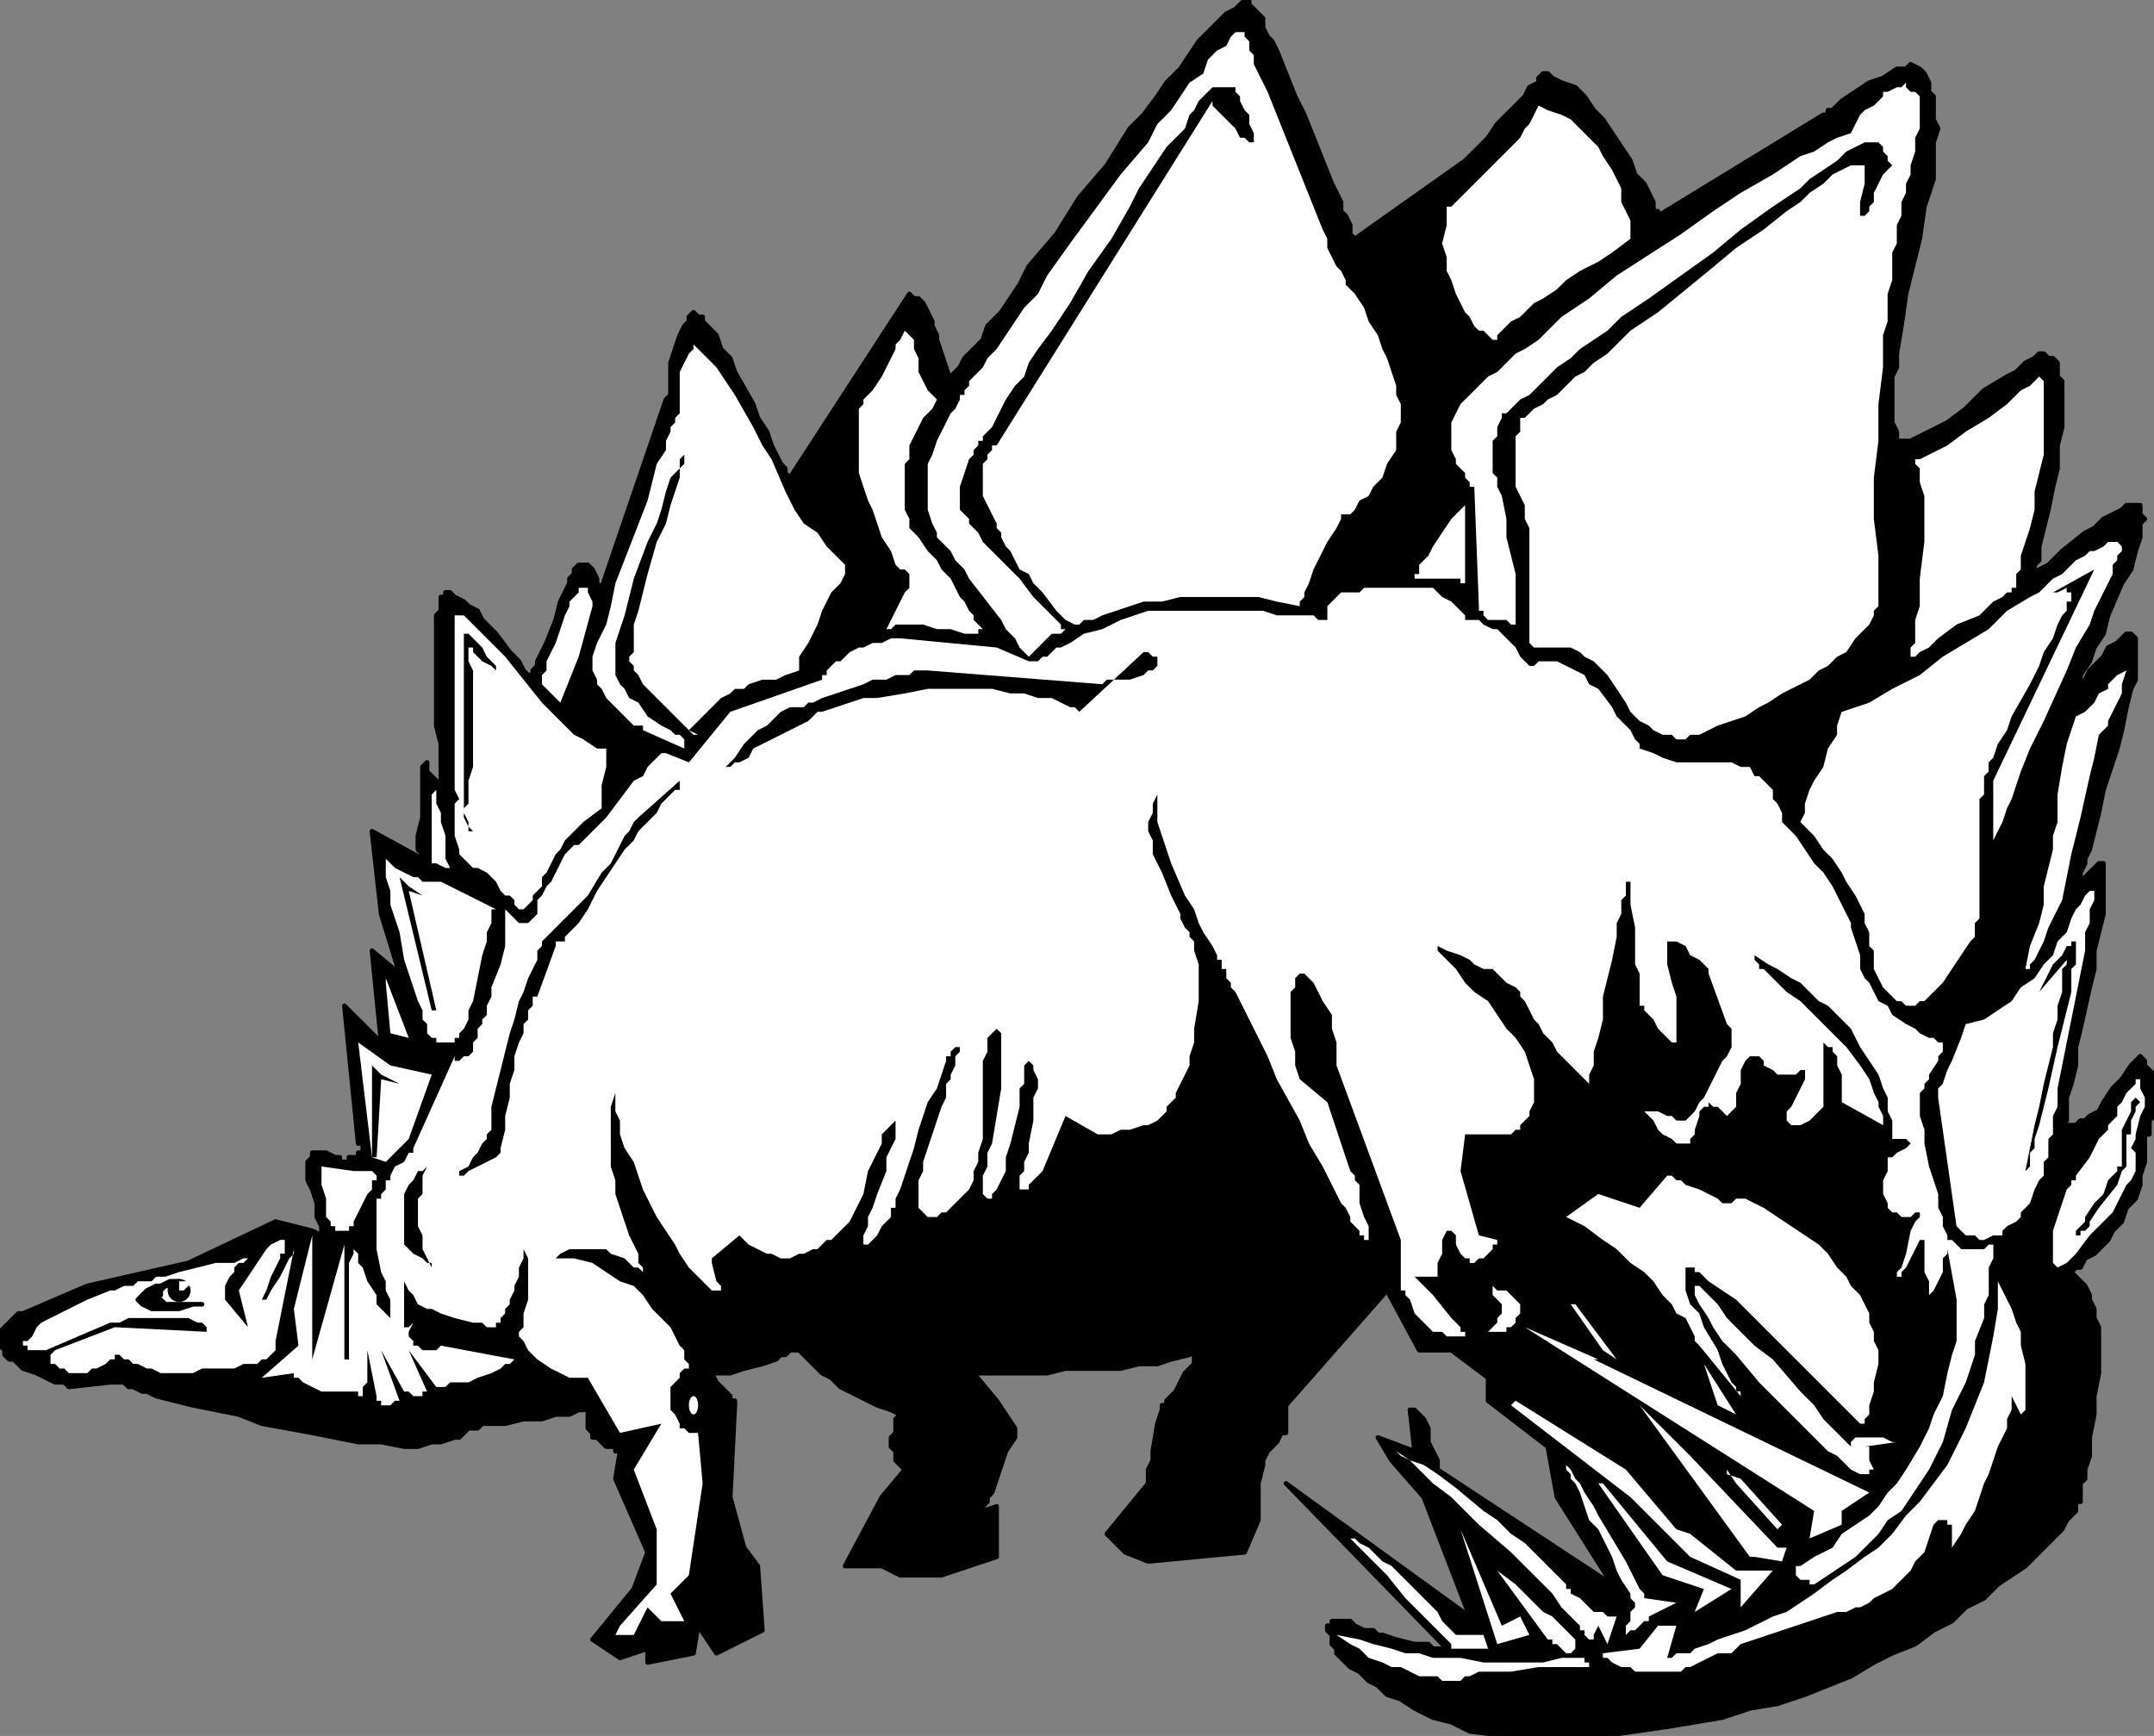
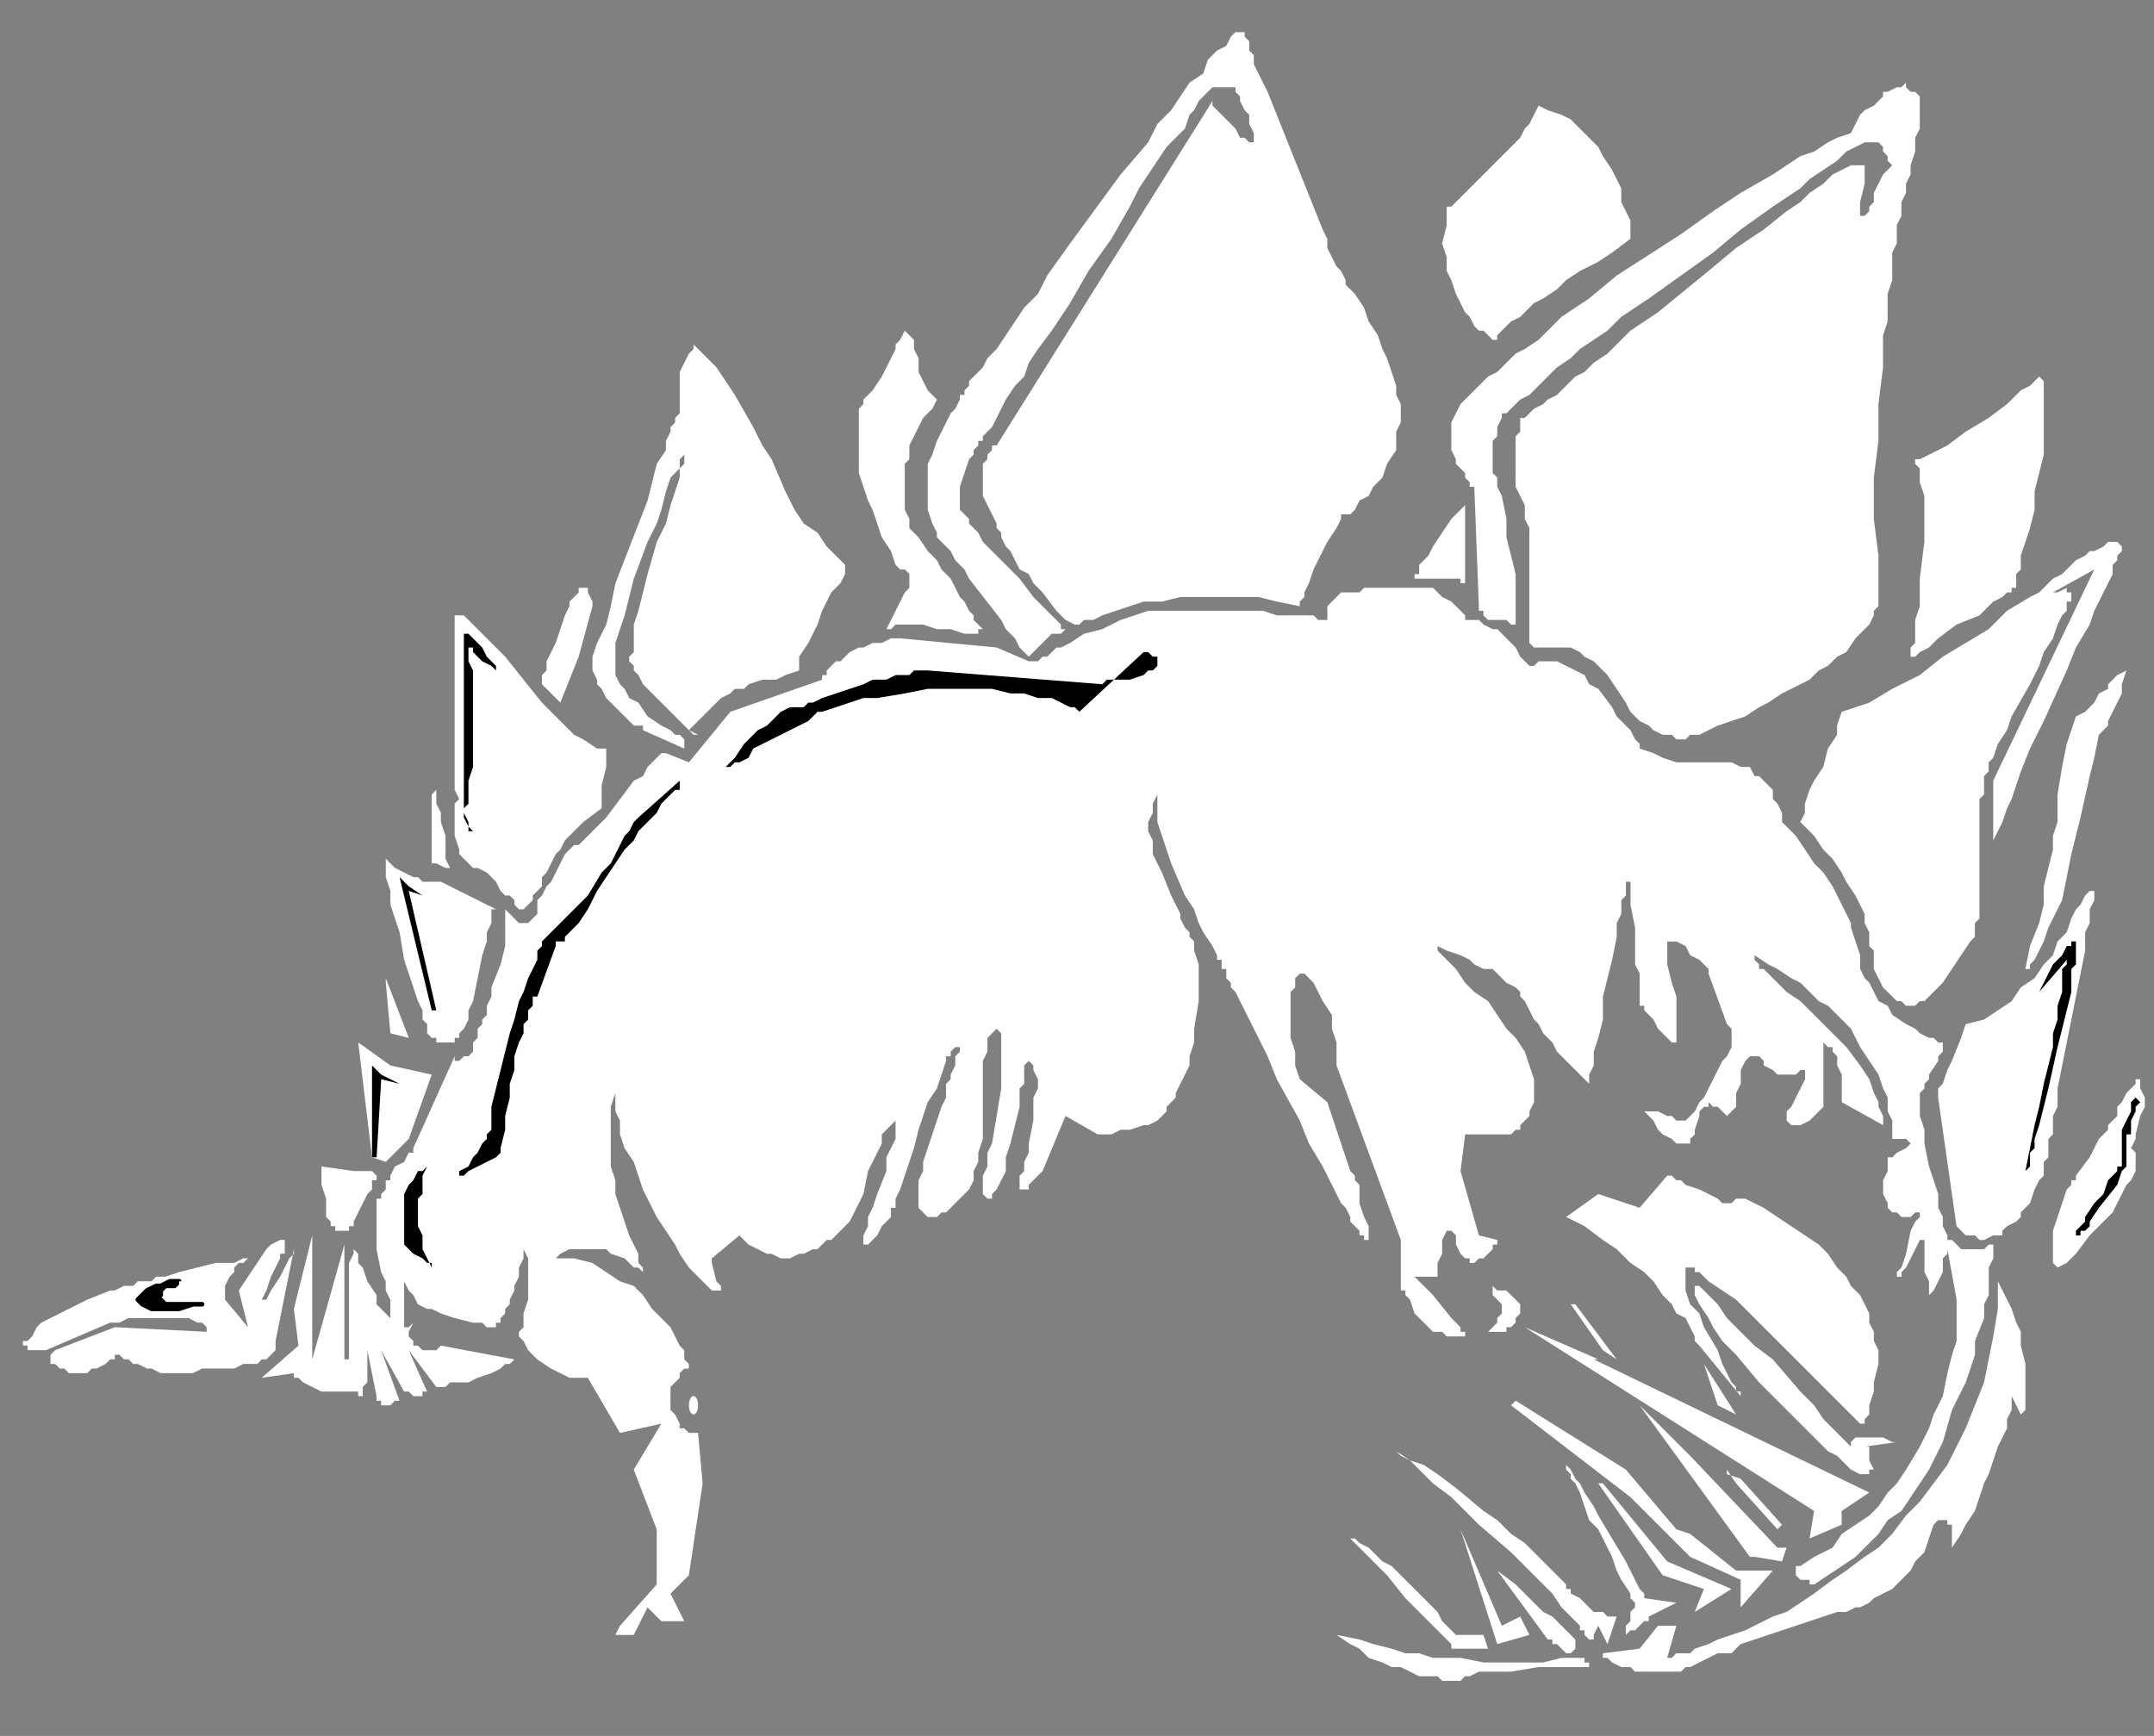
<svg xmlns="http://www.w3.org/2000/svg" fill-rule="evenodd" height="378" preserveAspectRatio="none" stroke-linecap="round" width="469">
  <rect width="100%" height="100%" fill="#808080" stroke="none" />
  <style>.brush0{fill:#fff}.pen0{stroke:#000;stroke-width:1;stroke-linejoin:round}.brush1{fill:#000}.pen1{stroke:none}</style>
-   <path class="pen0 brush1" d="m68 268-8-2-19 9-22 5-14 6h0-1l-1 1-1 1-1 1-1 1h0v3l1 1v1l1 1h1l2 2 3 1 2 1 2 1h2l1 1h0l9-1h3l1 1h1l2 1h1l2 1 4 1 4 1 5 1 5 1 5 2 11 2 5 1 5 1h5l5 1h3l3-1h2l3-1h1l1-1 1-1h2l1-1h5l4-1h4l3-1h3l2-1h2v4l1 1v1h1l1 1 1 1h2v1h1l-1 6 7 16-3 8-9 11 6 4 6-2v3l10-2 1-6 4 6 10-5-1-14-3-4-3-11 1-20v-1h-1v-1l-1-1-1-1-1-1-1-2-2-1 1 1h5l3-1 4-1 3-1 1-1h1l1-1h2l1 1h0l1 1 1 1 1 1 1 1 2 1 2 2 2 1 2 1 2 1 2 1 3 1 2 1h0l-1 1v3l-1 1v2l1 1v2l1 1 1 1-5 6-8 15h8l2 1 2 1h9l12-4v-11l-3 1h0v-1h0l1-1v-1l1-1 1-3 2-6 2-3v-2l-4-6-5-6h16l4-1h12l4-1h4l3-1 4-1 1-1h1v1h-1v2l-2 2-2 4-1 1-1 1v1h-1v1l-1 3-1 6v2l-1 2v1h0v2h0l-9 11 4 4 5 2 21-2 3-7v-8l1-4v-1l1-2 1-1 1-1 1-2h1v-6l22-25 7 13h7l8 6v5l13 10 2 11 12 19-38-25h0v-1h0v-1l-1-2-1-2v-3l-1-2-1-1h0l-1-1h-1l1 9-8-3 3 5 7 8 10 26-40-29 36 37h0-1l-1-1h-2l-1-1h-3l-4-1-3-1h-1l-1-1h-2l-2-1-1-1h-3 0-1v1h-1v1l1 1v2h0l1 1v1l1 1 1 1 1 1 2 1 2 2 2 1 2 2 3 1 3 2 4 2 4 1 4 2 8 1h21l7-1 7-1 6-1 6-1 6-2 6-1 6-2 5-2 5-2 5-3 4-2 5-2 4-3 4-2 3-3 4-2 3-3 3-2 3-2 2-2 2-2 2-2 2-2 1-2 1-1 1-1v-1h0v-1h1v-4l1-1v-2l1-3v-4l1-5v-4l1-5v-10l-1-2v-2l-1-2v-1l-1-2-1-1-1-1-1-1h-1 1l1-1h1l1-2 2-1 1-1 2-2 1-2 2-2 1-3 2-2 1-3v-2l1-3v-6h1v-3l1-1v-9l-1-1-1-1v-1l-1-1-2 2-2 3-2 2-2 3-1 2-2 1-1 1h-1l-1 1h-3 0v-1h1v-5l1-3 1-4v-4l1-4 2-9 1-4v-4l1-4 1-4v-11h-1 0l-1 1-1 1-1 1-1 2-1 1v1h-1 1v-1h0v-1l1-2v-1l1-2v-1l1-2 1-4 1-4 1-5 3-9 1-4 1-5 1-4 1-2v-8h0v-1h0l-1-1h0-1l-1 1-1 1-2 1-1 2-3 3-1 2-1 1-1 1-1 1v1h-1 1v-1h0l1-1v-1l1-1v-1l2-3 1-3 2-3 1-4 3-7 2-3 1-4 1-3v-3l1-1-1-1v-1h0v-1h-1 0-2l-1 1-2 1-2 1-2 2-2 1-5 4-1 1-2 2-2 1-1 1v1h0-1 1v-3l1-1v-3l1-4 1-4 1-5 1-4v-5l1-4V83l-1-1v-3l-1-1h-1l-1-1h-1l-1 1-2 1-2 2-2 1-5 3-4 4-4 3-2 1-2 1-2 1-2 1h-3v-2l-1-2V82l1-2v-3l1-6 1-7 3-12 1-7 2-6v-8l1-3-1-2v-5l-1-1v-2l-1-2-1-1-2-1-1 1h-2l-3 2-3 1-3 2-3 2-1 1-1 1h-1v1h-1 0l-36 22h0v-1h-1v-2l-1-2-1-2-2-2-1-3-2-3-4-6-2-2-2-3-2-2-3-1-2-1-1-1h-1l-1 1v1l-2 1-1 2-3 3-3 3-2 3-2 2-1 1-1 1h0l-1 1h0l-24 17h0l-1-1v-2l-1-2-1-1v-2l-1-2-1-2-2-5-2-5-2-5-2-4-2-5-2-5-1-2-1-1-1-2V4l-1-1-1-1-1-1V0h-1 0l-1 1-1 1-2 1-2 2-2 2-2 2-2 3-2 3-3 3-2 3-3 4-3 3-5 8-6 7-5 8-6 7-2 4-2 3-2 3-3 3-1 3-2 2-2 2-1 2-1 1-1 1v1h0l-3-9h0v-1h0l-1-2v-1l-1-2-1-2-1-1h-1l-1-1-26 40h0l-1-1h0v-1l-1-1-1-2-1-2-1-3-2-3-1-3-4-7-1-3-2-2-1-3-2-2-1-1v-1h-1l-1-1-1 1v1l-1 1-1 2-1 3-1 3v7l-1 1h0l-14 41h0l-1-1v-1l-1-2-1-1h0-1 0-1l-1 1h0v1h0l-1 1v1l-1 2-1 2-1 4-2 5-1 2-1 2v1l-1 1v1h0-1 0l-1-1-1-2-1-1-1-1-3-4-3-3-1-2-2-1-1-1-2-1-1-1h-1 0v1h-1v3l-1 1v24l1 4v8h0v1h0l-1-1h0l-2-2v-2l-1 1v11l-1 4v3l1 1v1l-11-6 2 18 4 13-6-5 2 20-8-8 3 30h1v2h-1v1h-2v1h-2v-1h0-1l-2-1h-3 0v1l-1 1h0v4l1 2 1 3v3l1 2h0v1h0v1l-2-1z" />
  <path class="pen1 brush0" d="M308 126h10v1h1v2-19l-1 1-2 2-2 3-2 3-1 2-2 2v2h-1v1zm109-26h1l2-1 2-1 2-1 4-3 5-3 4-3 2-2 1-1 2-1 1-1 1-1 1 1v16l-2 8v4l-1 4-1 3-1 3v3l-1 1v3h-1v1h-1l-1 1-2 1-1 1-2 2-5 2-4 3-2 2-2 1-1 1h-1v-2l1-1v-5l1-3v-6l1-8v-10l-1-3v-3l-1-1v-1z" />
  <path class="pen1 brush0" d="M321 106h-1v-1l-1-1v-1l-1-1-1-1v-1l-1-2v-6l1-2 1-2 2-2 1-1 1-1 1-1 1-1 2-1 2-2 2-2 2-1 3-2 2-2 3-3 3-2 3-2 6-5 14-9 7-5 6-4 7-4 3-2 3-2 3-1 3-2 2-1 3-1 1-2 1-2 1-1 2-1 1-1 1-1v-1h1l2-1h1l1-1v1l1 1h1l1 1v7l-1 2v3l-1 3v2l-1 2v2l-1 2v3l-1 2v4l-1 2v6l-1 3v6l-1 3v7l-1 8v8l-1 8v9l1 8v11l-1 1v1l-1 2-2 2-1 1-2 3-2 1-1 1-1 1-2 1-2 2-2 1-2 1-2 1-3 2-2 1-3 2-3 1-3 1-4 2h-2l-1 1h-2l-1-1h-2l-2-1-1-1-2-1-2-2-1-2-2-3-2-3-1-1-1-1-1-1-2-1-1-1-2-1h-8l-1-1v-25l-1-2v-3l-1-2-1-2V95l1-1v-3h1l1-1 1-1 2-1 1-1 2-1 1-1 1-1 2-2 2-1 2-2 3-2 5-5 6-4 11-9 6-5 6-4 5-4 3-2 2-2 3-2 2-2 2-1 2-1h3v1h1-1v3l-1 4v3h1l1-1v-1l1-1v-2l1-2 1-2 1-1 1-1-1-1v-1l-1-1v-1l-1-1h-3l-2 1-2 1-2 2-3 2-3 2-2 2-3 2-3 2-7 5-6 5-14 10-6 4-3 3-3 2-3 2-2 2-3 2-2 2-2 2-2 2-2 1-1 1-1 1-1 1h-1v1l-1 2v2l-1 1v7l1 1v2l1 2 1 5v4l1 4 1 4v11h-1l-1-1h-4l-1-1v-1h-1v-1l-1-26zm107 117-1 3-2 5-1 2-1 3-1 1v2l4 28 1 1 1 1h2l1 1h1l2-1h2v-1l1-1 2-1 1-1v-1l2-2 1-3 1-2 1-1v-3l1-1v-4l1-1v-4l1-2v-4l1-5 1-5 2-10 1-5 1-5v-4l1-2v-3l1-2v-2h-1l-1 1-1 2-1 1-1 2-1 3-1 1-1 1-1 3-2 2-2 3-3 2-2 3-3 2-3 2-4 1z" />
  <path class="pen1 brush0" d="m463 146-1 3v2l-1 2-1 2-1 2v1l-1 1-1 1-1 5-1 4-2 9-2 8-1 5-1 5-1 2-1 2-1 2-1 3-1 2-1 2-1 1v1h-1l1-5 2-5 1-4v-4l1-4 1-4v-3l1-3v-6l1-6 1-5 1-3 1-3 2-1 2-2 1-2 2-1v-1l1-1 1-1 2-1zm-229-10h1l1-1h2l2-1 3-1 3-1 3-1h4l4-1h17l4 1 5 1v-1l1-1v-1l1-2 1-3 3-6 2-3 1-2v-1h2l1-1 1-2 2-1 1-2 2-2 1-3 2-3v-4l1-2v-4l-1-2v-2l-1-3-1-3-1-2-1-3-2-3-1-3-2-3-1-1-1-1v-1l-1-2-1-1-1-2-1-2v-2l-1-2-2-5-2-5-2-5-2-5-2-5-2-5-1-2-1-2-1-2v-2l-1-1V9l-1-1V7h-2l-1 1-1 2-2 1-2 2-1 3-3 2-2 3-2 3-3 3-2 4-6 7-11 15-5 7-2 4-3 3-2 3-2 3-2 3-2 2-1 2-2 2-1 1v1l-1 1v1h-1v1l-1 2-1 1-1 2-1 2-1 2-1 3-1 2v10l1 3 1 2v1l1 1 1 1 1 1 1 2 2 2 1 2 7 9 1 2 2 2 1 2 2 2 1-1 1-1 2-2 1-1h2l1-1h-1v-1l-1-1-1-1-2-2-2-2-3-4-4-4-2-2-2-2-1-2-1-1-1-1v-1l-1-1-1-1v-5l1-3 1-3 1-1v-1l1-1v-1h1v-1l1-1 1-1 1-2 1-2 1-2 2-3 2-2 1-3 2-3 3-4 4-6 4-7 5-7 4-7 2-4 2-3 2-3 2-3 2-2 2-2 1-3 1-1 1-2 1-1 1-1 1-1h5v1l1 1v1l1 2 1 1v2l1 2v2h-1l-1-1h-1l-1-2-1-1-2-2-1-1-1-1v-1l-47 75h-1v1l-1 1v1l-1 1v7l1 2 1 2 1 2v1l1 1v1l1 2 1 1 1 2 1 2 2 1 1 2 2 2 3 4 2 2 2 1z" />
  <ellipse class="pen1 brush0" cx="151" cy="306" rx="1" ry="2" />
  <path class="pen1 brush0" d="m401 155 6-2 5-3 6-3 5-4 5-3 5-3 4-4 5-3 2-1 2-2 1-1 2-1 2-2 1-1 2-1 1-1h1l2-1 1-1h2l1 1v1l-1 1v1l-1 1v2l-1 2-1 2-1 2-1 2-1 3-3 5-2 5-5 11-3 6-2 5-2 6-1 2-1 3-1 2-1 2v4-17l22-46-9 5h1l2-1v1h1v2h-1v2l-1 1-1 2-1 3-2 3-1 3-2 4-4 7-1 3-2 3-1 3-1 1v2l-1 1v4l-1 1v26l-1 1v3l-1 1-2 3-2 3-2 3-1 1-1 1-1 1-1 1h-1l-1 1h-2l-1-1h-1l-1-1-2-2-1-2-1-2v-4l-1-1v-3l-1-2v-2l-1-2-1-2-2-3-1-2-2-3-2-2-2-3-3-3 1-2v-2l1-3 1-2 2-3 1-4 2-3v-2l1-3zm59 89 1-1v-2l1-1 1-2 1-1 1-1v-1h1v2l1 2v2l-1 2-1 4v1l-1 2 1 1v4l-1 2-1 1-1 2-1 2-1 2-2 2-3 3-3 4-2 2-2 1-1-1v-7l1-3 1-3 1-3 1-1v-1h1v-1l3-4 1-2 1-2 2-2v-1l1-1zM335 23l2 1 3 1 2 1 2 2 2 2 2 2 1 2 2 3 1 2 1 2v3l1 2 1 2v4l-4 3-3 2-4 2-3 2-2 2-3 2-2 1-2 2-1 1-2 1-1 1-1 1-1 1v1h-1l-1-1-1-1h-1l-1-1-1-2-1-1-1-2-1-2-1-3-1-2v-3l-1-3 1-4v-4h1l1-1 1-1 1-1 2-2 1-1 2-2 3-3 4-4 1-2 1-1 1-2 1-2zM187 89v14l1 3 1 3 1 2 1 3 1 3 2 3 1 3 1 1h1l1 1v3l-1 1-1 2-1 2-1 2-1 2h1l1-1h6l3 1h3l3 1h3v-1h1l-1-1-1-1v-1l-1-1-1-2-1-1-1-2-1-2-2-2-1-2-2-2-2-3-2-2v-2l-1-2v-10l1-1v-3l1-2 1-2 1-2 2-2 1-2-1-1-1-1-1-2-1-2v-3l-1-2v-2l-1-1-1-1v-1 1l-1 2-1 1v1l-3 6-2 3-1 1-1 1v1l-1 1zm-37 70 2-2 2-2 2-2 1-1 2-1 1-1h2l1-1 3-1h3l2-1 3-1v-3l2-3 2-4 1-3 2-4 1-1 1-1 1-2v-2l-2-2-2-2-2-3-3-2-2-3-2-4-3-7-2-3-2-4-4-7-2-3-2-3-2-2-3-3v1l-1 1-1 2-1 2v9l-1 1v1l-1 1v1l-1 2v2l-2 3-1 4-1 4-7 18-1 5-1 4-2 4-1 3v3l1 2v1l1 1 1 2 2 2 2 2 1 1 1 1h2v1l9 4v-2l-1-1h-1l-1-1-2-1-3-2-2-3-2-1-1-2-1-1-1-2v-7l1-3 1-3 1-4 1-4 3-8 2-4 1-3 1-4 1-3 1-1 1-1v-2l1-1v2l-1 1v2l-1 3-1 3-1 4-2 4-2 7-1 4-1 4-1 3v6l-1 1v1l1 1v1l1 1 1 2 2 2 3 3 2 2 1 1 1 1 1 1 1 1h1l-2-1zm-32-10v-2l1-1v-2l2-4 2-6 1-2v-1l1-1 1-1v-1h2v1l1 2v1l-3 11-4 10-4-4zm14 14v4l-1 4v5l-4 3-4 4-1 2-1 1-1 2-1 2-1 1v2l-2 2v1l-1 1-1 1h-1l-1-1v-1l-1-1h-1l-1-1-1-2-2-2-2-1h-1l-1-1-1-1-1-1v-1l-1-3v-7l1-1-1-2v-38h2l2 2 1 1 2 2 2 2 2 2 4 5 4 5 3 3 2 2 2 2 2 1 3 2h2zM64 272l-4 20v2l-1 1-1 1h-1l-1 1h-3l-2 1h-7l-2 1h-7l-2-1h-1l-2-1h-1l-1-1h-1l-1-1h-1v1h-1l-1 1-2 1h-1l-1 1h-4l-1-1h-1l-1-1h-1v-2l1-1 13-5 20 1v-1l-1-1h-1l-2-1H28l-2 1h-2l-14 6H6v-1H5v-1h1l1-1 1-2 1-1 2-1 2-1 2-1 4-2 5-2h1l2-1h2l1-1h3l1-1h2l3-1 8-2h4l2-1h1l-1 1h-1l-1 1v1l-1 1-1 2v3l5 6-2-8 6-9 1-1 2-1h1v3h-1v1l-1 2-1 2-1 3-1 2v1l-1 1 1-1v-1h1l1-2 2-3 1-2 1-2 1-1v-1zm299 89 2-7h-4l-4 5-8 1v1h1l1 1 2 1h2l1 1h10l1-1h1l2-1 2-1 2-1h3l2-2 3-1 6-2 6-2 6-2h2l2-1h1l2-1 1-1 2-1 2-1 2-2 2-2 1-2 2-2 1-3 1-3 1-1h2v1h1v5l2-3 1-2 2-3 1-3 1-3 1-2 1-3 1-3 1-2 1-2v-2l1-2v-3l2 4 1-1v-10l-1-4v-3l-1-2-1-3-1-2-1-2-1-2v6l-1 6-1 5-1 5-2 5-2 5-2 4-2 4-3 4-3 4-3 3-3 4-3 3-3 2-4 3-3 2-4 3-3 2-3 2-3 1-4 2-2 1-3 1-3 1-2 1-3 1-1 1h-3l-1 1h-1zm-45-28 8 25 7-2-2-4-4 2-9-21zm19 24h1v1h1l1 1 1 1h1l1-1v-2l-1-1-1-1-1-1-1-1-1-1-2-1-1-1-2-2-3-3-4-3 11 15z" />
  <path class="pen1 brush0" d="m356 350-1 1v2l-1 1v2l1-1h1l2-2h1v-1l6-3-7-1v-1l-1-1-1-2-1-2-1-2-3-5-3-5-1-2-2-3-1-2-1-1-1-2-1-1v1l1 1v1l1 1 1 2 1 3 1 3 2 2 3 6 1 3 1 2 2 3v1l1 1v1zm-8-27 14 20 9 3-2 5 8-5-14-6-14-17h-1z" />
  <path class="pen1 brush0" d="m329 306 26 20 13 13 11 5v6l7-8h-8l-10-8-3-1-11-13-24-15-1 1zm18-10 60 29-6 4v3l-7 3 1-6-63-40 16 7h-1z" />
  <path class="pen1 brush0" d="m381 339-24-33 11 11 19 20h2l-1 3-6-1h-1zm-39-55 7 10 3 2-9-12h-1zm29 13 3 9 4 2-7-11zm5 23 2 3 9 10 1-1-9-10-3-1v-1z" />
  <path class="pen1 brush0" d="m90 250 9-20v1h1l1-1h1l1-1v-2l1-1v-2l1-1v-1l1-1v-2l1-2v-2l2-5 1-4v-8l1 1 1 1 1 1h2l1-1 1-1v-3l1-1 1-2 1-1 2-4 1-2 1-1 1-1h1l2-2 1-1 2-2 1-1 3-4 3-4 2-1 1-2 1-1 1-1 1-1h1l5 2 9-11 20-7v-1h1v-1l1-1 1-1h1l1-1 1-1 2-1h1l2-1h2l2-1h2l21 2 7 3h2l1-1h1l1-1 1-1h1l2-1 3-2 4-1 4-2 3-1 3-1h25l3 1h8l1 1h2v-3l1-1 1-1 1-1h4l1-1h15l1 1 1 1 2 1 2 2 1 1v1h3l1 1 2 1h1l1 1 1 1 1 1 1 1 1 2 1 1 1 1h1l1-1h4l2 1 2 1 2 1 1 2 2 1 3 4 1 2 2 2 1 1 1 2 1 1v1l3 1 2 1 3 1h12l2 1h2l1 2h1l1 1 1 1 1 1v2l1 1 1 2v2l3 3 2 3 2 3 2 2 2 3 1 2 1 2 1 2 1 2v1l1 3 1 3v3l1 2 1 1 1 2 1 2 2 1 1 2 3 2 2 1 1 1 2 1h1l1 1h1v2l-1 1v1l-2 3v1l-1 1v1l-1 1v5l1 3v3l1 5 2 6v3l1 2v2l1 2v1h1l1 1 1 1h5l1-1h1v3l-1 2v6l-1 2v3l-2 5v3l-2 6-3 6-2 7-3 6-2 3-2 3-2 3-3 2-2 3-2 2-3 3-3 2-3 2-3 2h-1v-1h-2l-1-1v-2h1l3-2 4-2 2-3 3-2 3-2 2-2 2-3 2-2 2-3 3-5 1-2 1-2 1-3 2-4 1-5 1-4 1-3v-9l-2-11v1l-1 1v3l-1 2-1 2-1 1v-3l-1-2v-8 1h-1l-1 2-1 2-1 2-1 1v1h-1v-1l1-1 1-3 1-5 1-2 1-1v-1h-1l-1 1h-2l-1-1h-1l-1-1v-1l-1-2v-3l1-2v-3h1l1-1 2-1 1-1-1-1h-3v-4l-1-2v-3l-1-2-1-3-2-3-2-3-2-4-3-3-2-2-2-1-2-2-2-2-2-1-3-2-2-1-3-2v1l1 1v1h1l1 1 2 2 1 1 1 1 3 2 1 1 1 1 3 3 3 3 2 2 3 4 2 3 1 3 1 2v1l1 2v2l-9-5v-6l-1-2v-2l-1-1v-1h-1l-1-1v14l-1 1-1 1-1 1-2 1h-2l-1-1v-2l1-1 1-2 1-2 1-2v-2h-1l-1 1h-4l-1-1-2-1v-1l-1-1h-2l-1 1-1 2v3l-1 2v3l-1 1-1 1-1-1-1-1h-1l-1-1v1h-1l-1 1v1l-1 3v1l-1 1v1h-3l-1-1-2-1-1-1-1-2-1-1-1-1h3l2 1h1l1 1h2l1-1 1-1 1-2 1-1 2-4 2-4 1-1 1-2v-4l-1-1-4-11v-1l-1-1-1-1-2-1-1-2-2-1h-2v5l1 4 1 3v10h-1l-1-1-2-2-1-2-1-1-1-1v-1h-1v-7l-1-2v-8l-1-5v-5h-1v3l-1 1v3l-1 2v3l-1 5-2 8v5l-1 4-1 3v3l-1 2v2l-2-2-2-2-2-2-1-1-1-2-1-1-1-1-1-2-1-1-1-2-1-2-1-1v-1l-1-1-2-1-1-1-2-2h-2l-2-1-1-1-2-1-3-1-2-1v1l1 1 1 1 2 2 2 3 2 2 3 2 4 6 2 2 2 3 1 3 1 3v5l-1 2v1l-1 1-1 1v1h-1l-1 1h-10l-1 8 4 14 4 1v1h-1v1l-1 1-1 1h-1l-1 1h-1v-1h-1l-1-1-1-2v-2l-1-1h-1l-1 2v3l-1 2v3h-5l1 1 1 1 1 1 1 1 4 5 1 1 1 1v1h1v1h-4l-1-1h-2l-1-1-1-1-1-1-1-1-1-3-1-1v-1h-1v-11l-14-38v-5l-1-3v-3l-2-3-1-2-1-2-1-1-1-1h-1l-1 1v2l-1 1v10l1 3v3l1 3 6 5 5 15 1 1v1l1 1v4l1 3 1 2v3h-1v-1h-1v-1l-1-1-1-1v-1l-1-2-1-1-1-2-1-2-2-4-3-5-2-5-5-9-2-5-2-4-2-4-1-2-1-2-1-2-1-1v-1l-1-1v-2h-1v-2h-1v-1l-1-2-2-3-1-2-1-3-2-3-3-7-1-3-1-3-1-3v-6l-1 2v2l-1 2v2l1 2v3l1 2 1 2 2 5 1 2 1 2v1l1 2 1 1v1l1 1v2l1 3v8l-1 6v3l-1 3v2l-1 2-1 2-1 2v1l-1 1-1 1v1l-1 1-1 1-2 1h-1l-3 1h-2l-2 1h-3l-7-4-5 12-1 1-2 2v1h-2v-3l1-1v-2l1-2v-2l1-5v-5l1-2v-2l-1-2v-1l-1-1-1 1v4l-1 1v4l-2 8-1 3v3l-1 2-1 2-1 1v1h-1l-1-1v-4l1-2v-3l1-2 1-6 1-6v-12l-1-1-1 1-1 1v3l-1 2v17l-1 3v2l-1 2v2l-1 2-1 1-1 1-1 1-1 1-1 1h-1l-1 1h-2l-1-1-1-1v-6l1-2v-2l1-3 1-3 2-6 1-2v-3l1-1v-1l1-2v-2l1-1v-1h-1l-1 1v1h-1v1l-1 3-1 3-2 3-2 6-1 4-1 3-1 3-1 3-1 2v2h-1v2l-1 1-1 1-1 2-1 1-1 1h-1v-2l1-2v-2l1-2 1-3 2-5v-3l1-2 1-2v-4l-1 1-1 1-1 1v2l-1 2-1 2-1 2-1 5-1 2-1 2-1 2-1 1-1 1-1 1-1 1h-1l-1 1-1 1h-1l-2 1h-1l-2 1h-2l-2-1h-1l-2-1-2-1-2-2-6 5v1l1 4 1 1v1h-2l-1-1-1-1-1-1-2-2-2-3-1-2-2-3-2-3-3-6-1-3-1-3-2-3-1-3v-3l-1-2v-4l-1 3v13l1 3v3l1 3 1 3 1 3 1 2 1 2v2l1 1v1l-1-1h-1l-1-1-1-1-3-1-1-1h-8l-2 1-1 1h4l4 1 3 2 3 2 3 1 2 2 2 3 2 2 2 2 1 2 1 2 1 1v2l1 1v1h-1l-1 1v1l-1 1-1 1v5l1 1 1 2v1h1l1 1h2l1 11-3 20-4 4 3 6h-5l-3-3-3 6h-4l1-2 8-9v-12l-5-13 6-10-9 2-7-12h-4l-2-1-2-1-3-2-1-1-1-1-1-2-1-1v-1l1-1v-3l1-3v-9l-1-2v-1 3l-1 2v2l-1 2v1l-1 2v1l-1 1v1l-1 1v1h-1v1h-2l-1-1h-2l-4-1-3-1-2-1h-1l-2-1-1-2-1-1-1-2v10h1l1-1-1 2v1l1 1v1h1l1 1h3l1-1 16 3-1 1h-1l-1 1-2 1-3 1-2 1h-4l-1 1h-2l-6-8 4 9h-1v1h-2l-1-1h-1l-5-9 4 11h-1l-1 1h-2v-1h-1v-1l-2-10v7l-1 1v2h-1v-1h-8l-2-1-2-1-1-1h-1v-1l-7 1 8-7-1-8 4-16v27l7-25v25h1v-21l1-2v-2 1l1 1v2l1 1 1 3 2 3v2l1 1 1 1 1 1v-4l-1-2v-2l-1-2-1-5v-11h1v-1l1-1h2-2v-2h1v-1l1-2 2-1 1-2h1v-1z" />
  <path class="pen1 brush0" d="M327 285v1l-1 1v1l-1 1-1 1h4v-1h1l1-1v-1l1-1v-2l-1-1-1-1-1-1h-2l-1-1v1h-1 1v1l1 1 1 1v1zm42-6v3l1 2 2 3 1 2 2 3 3 3 5 6 5 5 3 3 2 2 3 3 2 2 2 1 2 2 1 1 2 1h2v-1h1l-1-2v-3h-1l7-1h-1l-2-1h-6l-1 1v1l-1-1-1-1-1-1-1-1-1-1-1-1-2-3-3-3-6-7-4-3-3-3-3-3-2-3-1-1-1-1-1-1-1-1h-1v-1zM84 187v4l1 3v3l1 3 1 3 1 6 1 3 1 3 1 3 1 2v2l1 1v2l1 1h1v1h4v-1h1v-1l1-1 1-2v-2l1-2 1-5 1-5 1-3v-2l1-2v-3h1l-12-6h-4l-1-1h-1l-2-1-2-1-2-2zm10-14v15h1l2 1h1l-1-2v-5l-1-3v-2l-1-2v-3l-1 1zm-16 54 3 25 3 1 5-5 5-14-9-2-7-5zm6-13 1 11 4 1-5-13v1zm-14 40v4l1 3v4l1 1v1h1v1h3v-1h1v-1l1-2 1-2 1-2 1-1v-2h1v-1l-1-1h-4l-7-1zm247 105h7l-1-3h-6l-1-1-1-1-1-1-1-2-2-2-4-4-4-4-2-1-2-2-1-1-2-1-1-1h-1l1 1 2 2 1 1 2 2 2 2 4 5 4 4 2 2 2 2 1 1 1 1v1h1zm28-3 1 1h1v-1l1-2 2 4 2-6h-2l-1-1h-2l-1-1-2-2-2-1v-1h-1v-1l-1-1-1-1-2-2-2-2-3-3-3-2-3-3-3-2-6-5-4-3-3-2-3-1-3-2 1 1 2 1 2 2 3 3 4 3 3 3 3 3 7 6 3 3 3 3 3 3 2 3 2 2 1 1 1 1v1h1v1z" />
  <path class="pen1 brush0" d="m348 260 9 3 6-7h1l1 1h1l1 1 3 1 2 1 2 1 1 1h2l1 1-1-1 1-1h2l4 2 3 2 3 2 3 2 3 2 2 2 2 3 2 2 1 2 2 2 1 2 1 2v2l1 2v2l1 2v3l-1 4v2l-1 3v2l-1 1v1h-1l-1-1-1-1-1-1-1-1-3-3-2-2-3-3-3-3-6-6-3-3-3-3-3-2-3-2-1-1-1-1h-1v-1h-2v5l1 3 2 2 1 3 3 5 1 3 1 2 1 2 1 1v1h1v1l-9-11-1-1v-1l-1-2-1-2-2-1-1-2-2-2-2-3-2-2-3-2-3-3-3-2-4-3-4-2 7-5zm-57 96 5 1 3 1 4 1 3 1h3l3 1h6l5 1h13l4-1h5v1h1v1h-11l-6 1h-7l-2 1h-1l-1 1h-4l-1-1h-4l-2-1-2-1h-2l-2-1-3-1-2-2-2-1-3-2z" />
  <path class="pen1 brush1" d="m444 216 1-2 2-4 1-1 1-1 1-2h1v-1h1v5l-1 1v5l-1 4-1 4-1 4-2 9-1 4-1 4-1 3v2l-1 1v3l-1 1 1-5 1-5 1-4 1-5 1-4 1-4v-3l1-3v-3l1-3v-5l1-1v-1l-6 7zm21 23-1 1v2l-1 2-1 2v8h-1v1l-1 1-1 1-1 3-2 2-2 3v1l-1 1-1 1v1h1v-1h1l1-1v-1l2-3 4-5 1-3 1-1v-7h1v-3l1-2v-1l1-1-1-1zM93 254l-1 2v4l-1 1v6l1 2v3l1 2 1 2v-1h-1l-1-1-2-1-1-1-1-1v-11l1-2 1-1 1-2h1l1-1zm55-84-9 8-1 1-1 2-1 1-1 2-1 2-1 2-2 2-3 5-2 2-2 2-1 1-2 2-1 1-1 1-1 1v1l-1 1v2l-1 2-1 2-1 3-1 2-1 4-1 3-1 4-1 4-1 4-1 4v5l-1 1v1l-1 1-1 2-1 1-1 2-2 1v1h1l1-1 2-1 2-1 2-1 1-1v-1l1-4v-3l1-4v-3l1-3v-3l1-3 1-2v-2l1-1v-2l1-1v-2h1l4-11v-1h2v-1l1-1 1-1 1-1 2-3 2-4 2-3 2-3 2-3 2-2 1-2 2-2 2-2 1-2 1-1 1-1 1-1h1v-2zm-46-29v3l1 2v21l-1 3v5l-1 1v1l1 2v1l1 1v1-1h-1v-1l-1-2v-40h1l1 1 1 1 1 1 1 2 1 1 1 1v1l-1-1-2-1-1-1-1-1v-1h-1z" />
  <path class="pen0 brush1" d="m30 283 1 1h0l2 1h6l3-1h2-8l-1-1h0-1v-1h1v-1l1-1h2l1-1h-2l-2 1h-1l-2 1-1 1h0l-1 1h0z" />
-   <circle class="pen0 brush1" cx="39" cy="281" r="2" />
  <path class="pen1 brush0" d="M40 279h-1v3-1h1l1-1h1l-1-1h-1z" />
  <path class="pen1 brush1" d="m158 167 1-1 1-1 2-3 2-2 1-1 2-1 1-1 1-1 1-1 2-1h3l1-1h1l2-1 3-1 3-1 3-1 2-1h3l2-1h3l1-1h3l38 3 1-1h5l3-1 1-1h1l1-1v-2h-1l-1-1h-1l-14 13-1-1h-1l-2-1-2-1h-3l-3-1h-3l-4-1h-14l-5 1-6 1h-3l-3 1-3 1-3 1h-1l-1 1-1 1-2 1-2 1-4 2-4 2-1 2-2 1h-1l-1 1h-1zm-68 27-3-3 7 29h1l-6-26 3 1-3-2 1 1zm-7 40-2-2v20h1l1-17 4 1-4-2z" />
</svg>